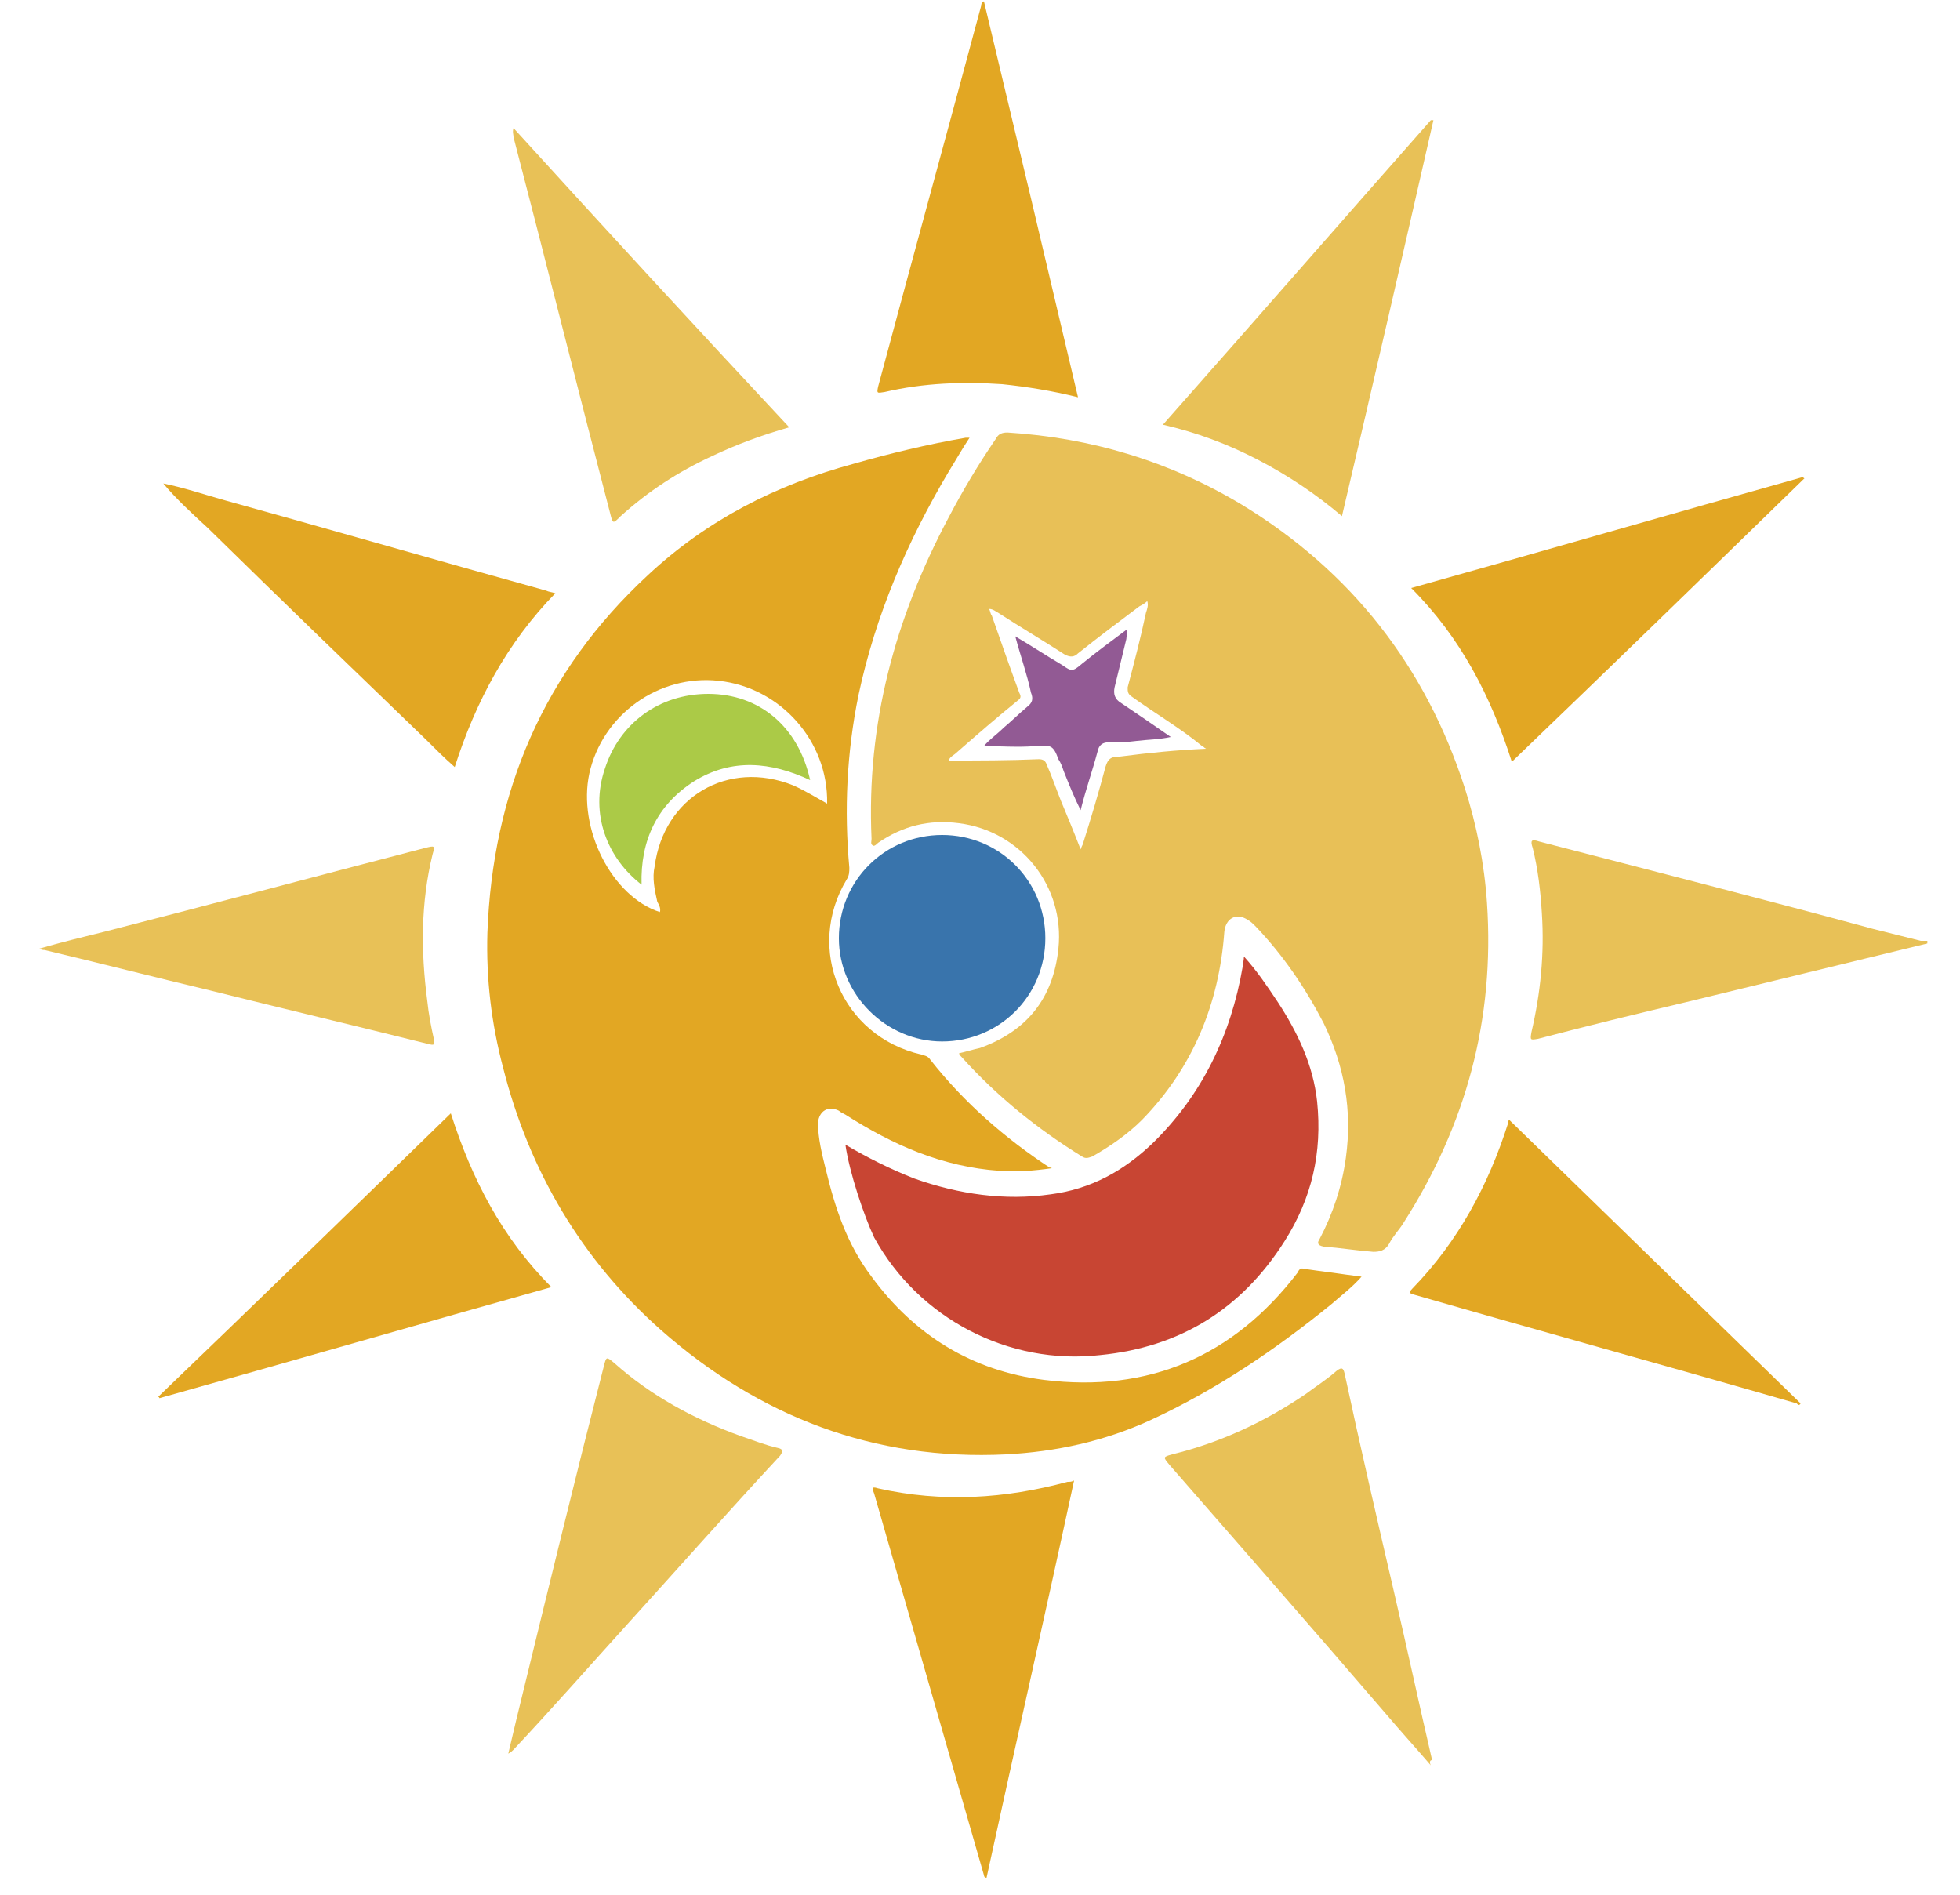
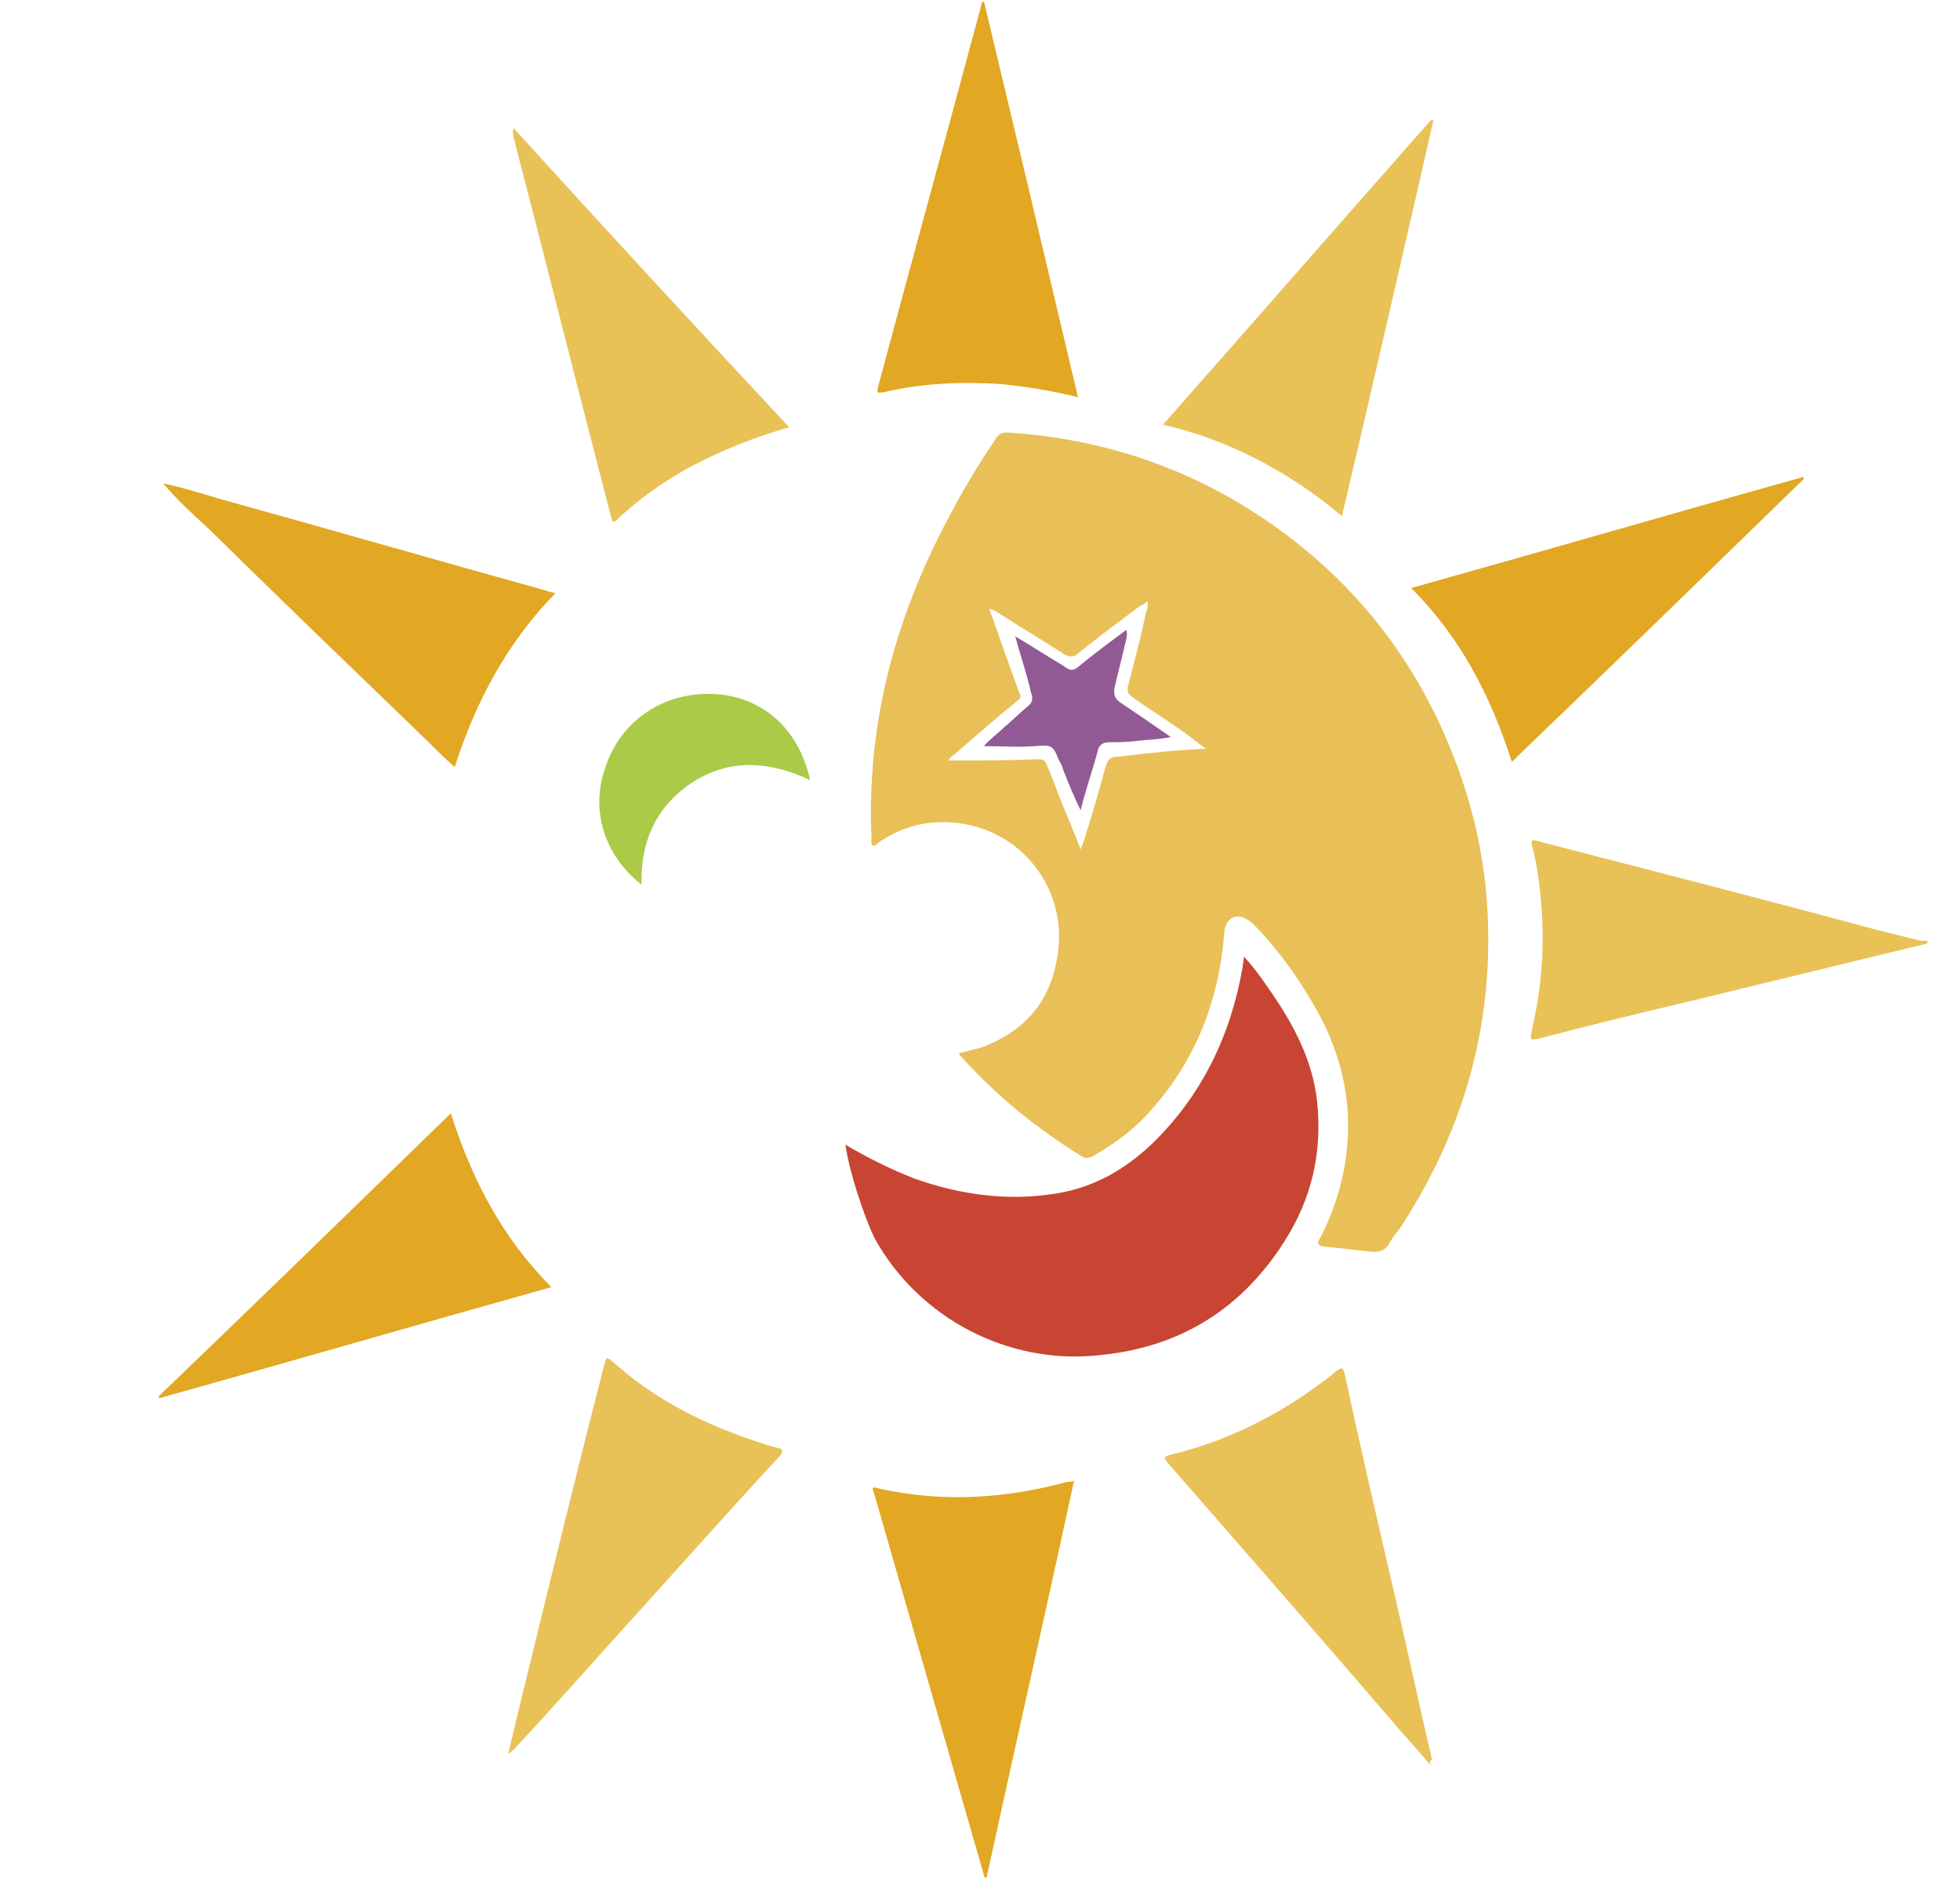
<svg xmlns="http://www.w3.org/2000/svg" version="1.1" id="Calque_1" x="0px" y="0px" viewBox="0 0 150 145" style="enable-background:new 0 0 150 145;" xml:space="preserve">
  <style type="text/css">
	.st0{fill:#E8C157;}
	.st1{fill:#E2A723;}
	.st2{fill:#E8C057;}
	.st3{fill:#C84533;}
	.st4{fill:#3974AC;}
	.st5{fill:#E3A623;}
	.st6{fill:#ABCA47;}
	.st7{fill:#925A94;}
</style>
  <g>
    <path class="st0" d="M147.5,72.2c-6.2,1.5-12.3,3-18.5,4.5c-3.8,0.9-7.5,1.8-11.3,2.8c-0.6,0.1-0.6,0.1-0.5-0.5c0.7-3,1-6,0.8-9.1   c-0.1-1.7-0.3-3.4-0.7-5c-0.2-0.6-0.1-0.7,0.5-0.5c8.5,2.2,17.1,4.4,25.6,6.7c1.2,0.3,2.4,0.6,3.6,0.9c0.1,0,0.3,0,0.5,0   C147.5,72.2,147.5,72.2,147.5,72.2z" />
-     <path class="st1" d="M80.5,89.4c-1.4,0.2-2.7,0.3-4,0.2c-4.4-0.3-8.2-2-11.8-4.3c-0.2-0.1-0.4-0.2-0.5-0.3c-0.8-0.4-1.5,0-1.6,0.9   c0,1.2,0.3,2.4,0.6,3.6c0.7,2.9,1.6,5.7,3.5,8.2c3.3,4.5,7.7,7.2,13.2,7.9c8,1,14.5-1.8,19.4-8.2c0.1-0.2,0.2-0.4,0.5-0.3   c0.7,0.1,1.4,0.2,2.2,0.3c0.7,0.1,1.4,0.2,2.2,0.3c-0.7,0.8-1.5,1.4-2.3,2.1c-4.3,3.5-8.9,6.6-13.9,8.9c-3.5,1.6-7.2,2.4-11,2.6   c-10.1,0.5-18.9-2.9-26.4-9.5c-6.1-5.4-10.1-12.2-12.1-20.1c-0.9-3.4-1.3-6.8-1.2-10.3c0.4-10.8,4.3-20,12.3-27.4   c4.5-4.2,9.8-6.9,15.7-8.5c2.8-0.8,5.7-1.5,8.6-2c0.1,0,0.1,0,0.3,0c-0.6,0.9-1.1,1.8-1.6,2.6c-3.2,5.4-5.6,11-6.9,17.1   c-0.9,4.4-1.1,8.8-0.7,13.2c0,0.3,0,0.6-0.2,0.9c-3.2,5.3-0.4,12,5.7,13.4c0.3,0.1,0.5,0.1,0.7,0.4c2.6,3.3,5.7,6,9.2,8.3   C80.2,89.2,80.3,89.3,80.5,89.4z M63.3,61.5c0.1-4.8-3.6-8.9-8.3-9.4c-4.6-0.5-8.9,2.6-9.9,7.1c-0.9,4.2,1.7,9.4,5.4,10.6   c0.1-0.3-0.1-0.6-0.2-0.8c-0.2-0.9-0.4-1.8-0.2-2.7c0.7-5.3,5.6-8.2,10.6-6.2C61.6,60.5,62.4,61,63.3,61.5z" />
    <path class="st2" d="M73.4,80.6c0.5-0.1,1.1-0.3,1.6-0.4c3.6-1.3,5.6-3.8,6-7.6c0.5-4.8-2.9-9-7.6-9.6c-2.3-0.3-4.3,0.2-6.2,1.5   c-0.1,0.1-0.3,0.3-0.4,0.2c-0.2-0.1-0.1-0.3-0.1-0.5c-0.4-8.8,1.8-16.9,5.9-24.6c1.1-2.1,2.3-4.1,3.6-6c0.2-0.4,0.5-0.5,0.9-0.5   c6.4,0.4,12.4,2.2,17.9,5.5c8.4,5.1,14.1,12.4,17.1,21.7c0.9,2.8,1.5,5.8,1.7,8.8c0.6,8.9-1.6,17-6.4,24.5c-0.3,0.5-0.8,1-1.1,1.6   c-0.3,0.5-0.7,0.6-1.2,0.6c-1.3-0.1-2.5-0.3-3.8-0.4c-0.5-0.1-0.5-0.3-0.3-0.6c1-1.9,1.7-4,2-6.2c0.5-3.6-0.1-7-1.7-10.3   c-1.4-2.7-3.1-5.2-5.2-7.4c-0.2-0.2-0.4-0.4-0.6-0.5c-0.9-0.6-1.7-0.1-1.8,0.9c-0.4,5.5-2.4,10.4-6.3,14.4c-1.1,1.1-2.4,2-3.8,2.8   c-0.3,0.1-0.5,0.2-0.8,0c-3.4-2.1-6.5-4.6-9.2-7.6C73.5,80.8,73.4,80.7,73.4,80.6z M92.3,57.3c-0.2-0.1-0.2-0.2-0.3-0.2   c-1.7-1.4-3.6-2.5-5.4-3.8c-0.3-0.2-0.3-0.4-0.3-0.7c0.5-1.9,1-3.8,1.4-5.7c0.1-0.3,0.2-0.6,0.1-0.9c-0.2,0.2-0.4,0.3-0.6,0.4   c-1.6,1.2-3.2,2.4-4.7,3.6c-0.3,0.3-0.6,0.3-1,0.1c-1.7-1.1-3.4-2.1-5.1-3.2c-0.2-0.1-0.4-0.3-0.7-0.3c0.1,0.2,0.1,0.4,0.2,0.5   c0.7,2,1.4,4,2.1,5.9c0.1,0.2,0.2,0.4-0.1,0.6c-1.6,1.3-3.1,2.6-4.7,4c-0.2,0.2-0.5,0.3-0.6,0.6c2.3,0,4.6,0,6.9-0.1   c0.3,0,0.5,0.1,0.6,0.4c0.4,0.9,0.7,1.8,1.1,2.8c0.5,1.2,1,2.4,1.5,3.7c0.1-0.3,0.2-0.4,0.2-0.5c0.6-1.9,1.2-3.9,1.7-5.8   c0.2-0.7,0.5-0.8,1.1-0.8C88,57.6,90.1,57.4,92.3,57.3z" />
    <path class="st3" d="M64.7,87.6c1.7,1,3.5,1.9,5.3,2.6c3.4,1.2,6.9,1.7,10.4,1.2c3.1-0.4,5.6-1.8,7.8-3.9c3.8-3.7,6-8.3,6.9-13.5   c0-0.2,0.1-0.5,0.1-0.8c1,1.1,1.8,2.3,2.6,3.5c1.5,2.3,2.7,4.8,3,7.6c0.4,3.9-0.4,7.4-2.5,10.7c-3.3,5.2-8,8.1-14.1,8.7   c-7,0.8-13.9-2.8-17.3-9C66.1,93,65,89.7,64.7,87.6z" />
    <path class="st1" d="M82.5,30.4c-2-0.5-3.9-0.8-5.8-1c-3-0.2-6-0.1-9,0.6c-0.6,0.1-0.6,0.1-0.5-0.4c2.6-9.7,5.3-19.5,7.9-29.2   c0-0.1,0-0.2,0.2-0.3C77.7,10.1,80.1,20.2,82.5,30.4z" />
    <path class="st0" d="M109.7,9.2c-2.3,10.1-4.6,20.1-7,30.3c-2-1.7-4.1-3.1-6.4-4.3s-4.7-2.1-7.3-2.7c6.9-7.8,13.7-15.6,20.5-23.3   C109.6,9.2,109.7,9.2,109.7,9.2z" />
-     <path class="st0" d="M3,72.6c1.7-0.5,3.4-0.9,5-1.3c8.2-2.1,16.4-4.3,24.5-6.4c0.8-0.2,0.8-0.2,0.6,0.5c-0.9,3.7-0.9,7.4-0.4,11.2   c0.1,1,0.3,2,0.5,2.9c0.1,0.5,0,0.5-0.4,0.4c-5.6-1.4-11.1-2.7-16.7-4.1c-4.2-1-8.5-2.1-12.7-3.1C3.3,72.7,3.2,72.7,3,72.6z" />
    <path class="st0" d="M60.4,32.7c-2.1,0.6-4,1.3-5.9,2.2c-2.6,1.2-4.9,2.7-7,4.6c-0.6,0.6-0.6,0.6-0.8-0.2   c-2.5-9.6-4.9-19.2-7.4-28.8c0-0.2-0.1-0.4,0-0.7C46.3,17.5,53.3,25.1,60.4,32.7z" />
-     <path class="st1" d="M115.5,85.7c7.5,7.3,14.9,14.5,22.3,21.7c-0.1,0.2-0.2,0.1-0.3,0c-9.7-2.8-19.5-5.5-29.2-8.3   c-0.3-0.1-0.6-0.1-0.2-0.5c3.5-3.6,5.8-7.9,7.3-12.6C115.4,85.9,115.4,85.8,115.5,85.7z" />
    <path class="st1" d="M34.5,85.2c1.6,5,3.9,9.5,7.7,13.3c-10,2.8-20,5.7-30,8.5c0,0,0-0.1-0.1-0.1C19.6,99.7,27,92.5,34.5,85.2z" />
    <path class="st1" d="M115.7,58.3c-1.6-5-3.9-9.5-7.7-13.3c10-2.8,20-5.7,30-8.5c0,0,0,0.1,0.1,0.1   C130.6,43.9,123.2,51.1,115.7,58.3z" />
    <path class="st1" d="M12.5,37c1.5,0.3,3,0.8,4.4,1.2c8.3,2.3,16.6,4.7,24.9,7c0.2,0.1,0.4,0.1,0.7,0.2c-3.7,3.8-6.1,8.3-7.7,13.3   c-0.8-0.7-1.5-1.4-2.2-2.1C27,51.2,21.4,45.8,15.9,40.4C14.7,39.3,13.5,38.2,12.5,37L12.5,37z" />
-     <path class="st4" d="M80,71.8c0,4.4-3.5,7.9-7.9,7.9c-4.3,0-7.9-3.6-7.9-7.9c0-4.4,3.5-7.9,7.9-7.9S80,67.4,80,71.8z" />
    <path class="st1" d="M12.4,37L12.4,37C12.4,37,12.4,36.9,12.4,37L12.4,37C12.5,37,12.4,37,12.4,37z" />
    <path class="st0" d="M39.1,9.8L39.1,9.8L39.1,9.8z" />
    <path class="st5" d="M80.6,117.6c-0.4-0.6-0.6-1.1-0.3-1.8c0.1-0.2,0.2-0.4,0.5-0.3s0.4,0.3,0.4,0.5   C81.1,116.6,80.9,117.1,80.6,117.6z" />
    <path class="st6" d="M62,59.7c-3-1.4-6-1.7-8.9,0.1c-2.8,1.8-4.1,4.5-4,7.9c-2.6-2-4-5.4-2.8-8.9c1.1-3.4,4.1-5.7,7.9-5.7   C58.1,53.1,61.1,55.6,62,59.7z" />
    <path class="st7" d="M77.7,48.7c1.2,0.7,2.4,1.5,3.6,2.2c0.7,0.5,0.8,0.5,1.5-0.1c1.1-0.9,2.2-1.7,3.4-2.6c0.1,0.3,0,0.5,0,0.7   c-0.3,1.2-0.6,2.5-0.9,3.7c-0.1,0.5,0,0.9,0.5,1.2c1.2,0.8,2.5,1.7,3.8,2.6c-0.9,0.2-1.8,0.2-2.6,0.3c-0.7,0.1-1.4,0.1-2.1,0.1   c-0.5,0-0.8,0.2-0.9,0.7c-0.4,1.5-0.9,2.9-1.3,4.5c-0.5-1-0.9-2-1.3-3c-0.1-0.3-0.2-0.6-0.4-0.9c-0.4-1.1-0.6-1.1-1.8-1   c-1.3,0.1-2.6,0-3.9,0c0.4-0.5,1-0.9,1.5-1.4c0.6-0.5,1.2-1.1,1.8-1.6c0.4-0.3,0.5-0.6,0.3-1.1C78.6,51.6,78.1,50.2,77.7,48.7   C77.7,48.8,77.7,48.8,77.7,48.7z" />
    <path class="st7" d="M77.6,48.8C77.6,48.8,77.5,48.7,77.6,48.8C77.7,48.7,77.7,48.7,77.6,48.8C77.7,48.8,77.7,48.8,77.6,48.8z" />
    <path class="st1" d="M82.2,113.3c-2.2,10.2-4.5,20.3-6.7,30.4c-0.2,0-0.2-0.2-0.2-0.2c-2.8-9.7-5.6-19.5-8.4-29.2   c-0.1-0.3-0.3-0.6,0.3-0.4c4.9,1.1,9.7,0.8,14.5-0.5C81.9,113.4,82,113.4,82.2,113.3z" />
    <path class="st0" d="M38.9,134.2c0.4-1.7,0.8-3.4,1.2-5c2-8.2,4-16.4,6.1-24.6c0.2-0.8,0.2-0.8,0.8-0.3c2.8,2.5,6.1,4.3,9.7,5.6   c0.9,0.3,1.9,0.7,2.8,0.9c0.5,0.1,0.4,0.3,0.2,0.6c-3.9,4.2-7.7,8.5-11.6,12.8c-2.9,3.2-5.8,6.5-8.8,9.7   C39.2,134,39.1,134.1,38.9,134.2z" />
    <path class="st0" d="M109.5,135.1c-1.2-1.4-2.3-2.6-3.4-3.9c-5.5-6.4-11.1-12.8-16.6-19.1c-0.5-0.6-0.5-0.6,0.2-0.8   c3.7-0.9,7.1-2.5,10.2-4.6c0.8-0.6,1.6-1.1,2.4-1.8c0.4-0.3,0.5-0.2,0.6,0.2c1.2,5.6,2.5,11.2,3.8,16.8c1,4.3,1.9,8.5,2.9,12.8   C109.4,134.7,109.4,134.9,109.5,135.1z" />
  </g>
</svg>